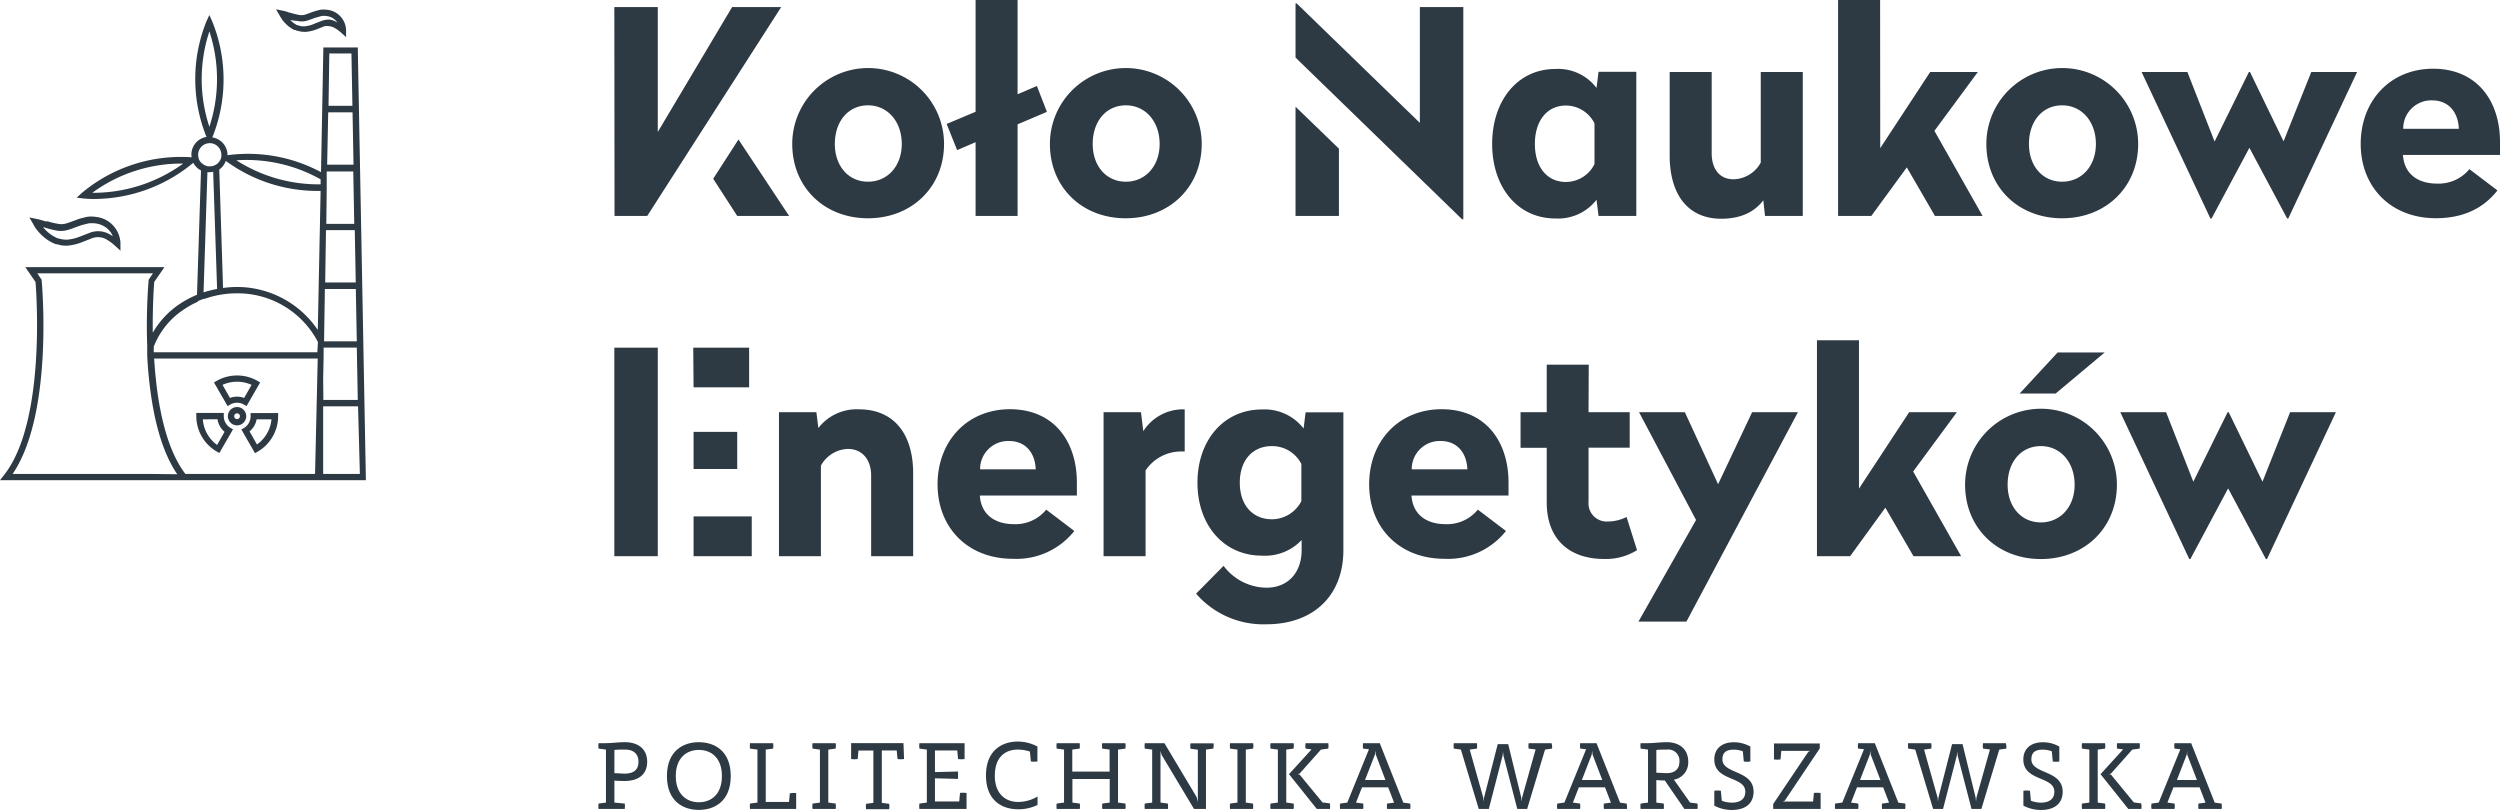
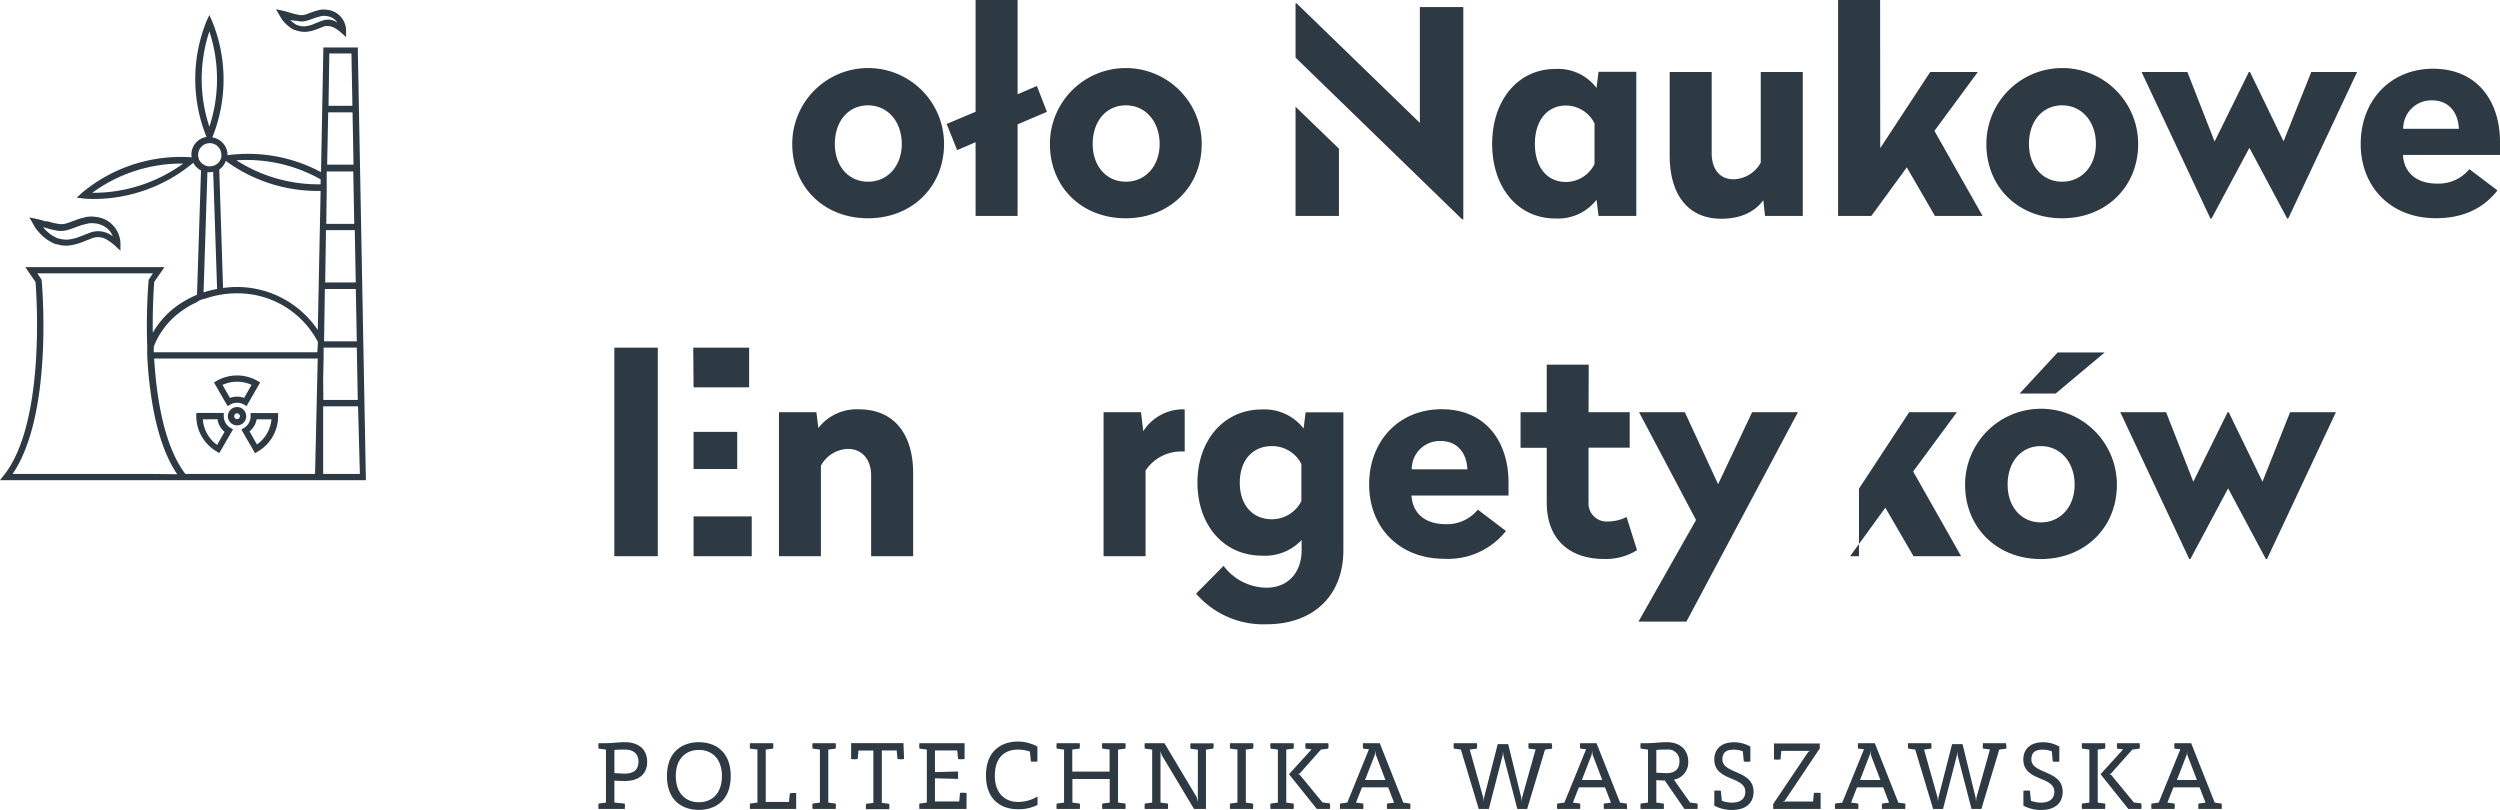
<svg xmlns="http://www.w3.org/2000/svg" viewBox="0 0 382.08 123.78">
  <defs>
    <style>.cls-1{fill:#2d3943;}</style>
  </defs>
  <title>Zasób 1</title>
  <g id="Warstwa_2" data-name="Warstwa 2">
    <g id="Warstwa_1-2" data-name="Warstwa 1">
-       <path class="cls-1" d="M93.89,1.08h6.64V20.17L111.89,1.08h7.5L98.92,33h-5ZM109,27.32l3.86-6L120.6,33h-7.93Z" />
      <path class="cls-1" d="M144.28,22c0,6.59-4.94,11.36-11.62,11.36S121.08,28.62,121.08,22a11.6,11.6,0,0,1,23.2,0Zm-16.69,0c0,3.38,2.08,5.77,5.07,5.77s5.16-2.39,5.16-5.77-2.12-5.9-5.16-5.9S127.59,18.56,127.59,22Z" />
      <path class="cls-1" d="M155.52,19V33H149.1V21.73l-2.82,1.21-1.6-4,4.42-1.86V0h6.42V14.4l2.95-1.26L160,17.09Z" />
      <path class="cls-1" d="M183.66,22c0,6.59-4.94,11.36-11.62,11.36S160.46,28.62,160.46,22a11.6,11.6,0,0,1,23.2,0ZM167,22c0,3.38,2.08,5.77,5.07,5.77s5.16-2.39,5.16-5.77-2.12-5.9-5.16-5.9S167,18.56,167,22Z" />
      <path class="cls-1" d="M198,8.8V.52h.17L217,18.78V1.08h6.64V33.52h-.18Zm0,7.51,6.63,6.41V33H198Z" />
      <path class="cls-1" d="M244,13.44l.31-2.47h5.77V33h-5.77L244,30.53a7.43,7.43,0,0,1-6.28,2.86c-5.81,0-9.67-4.81-9.67-11.4s3.86-11.45,9.67-11.45A7.35,7.35,0,0,1,244,13.44ZM234.58,22c0,3.6,1.91,5.81,4.73,5.81a4.89,4.89,0,0,0,4.38-2.73V18.86a4.89,4.89,0,0,0-4.38-2.73C236.49,16.13,234.58,18.39,234.58,22Z" />
      <path class="cls-1" d="M275.52,33h-5.77l-.26-2.39c-1.21,1.61-3.21,2.82-6.42,2.82-5.16,0-7.89-3.77-7.89-9.67V11h6.42v12.4c0,2.39,1.17,4,3.34,4a4.87,4.87,0,0,0,4.16-2.55V11h6.42Z" />
      <path class="cls-1" d="M287.36,22.64,295,11h7.28L295.64,20,303,33h-7.28l-4.3-7.42L286,33h-5.08V0h6.42Z" />
      <path class="cls-1" d="M326.78,22c0,6.59-4.94,11.36-11.62,11.36S303.58,28.62,303.58,22a11.6,11.6,0,0,1,23.2,0Zm-16.69,0c0,3.38,2.08,5.77,5.07,5.77s5.16-2.39,5.16-5.77-2.12-5.9-5.16-5.9S310.09,18.56,310.09,22Z" />
      <path class="cls-1" d="M349.72,33.39h-.17l-5.77-10.8L338,33.39h-.18L327.3,11h7l4.16,10.63L343.7,11h.17L349,21.6,353.24,11h7Z" />
      <path class="cls-1" d="M382.08,21.68v2H367.25c.17,2.78,2.12,4.38,5.24,4.38a6.07,6.07,0,0,0,4.91-2.21l4.29,3.25c-2.17,2.78-5.29,4.25-9.41,4.25-6.9,0-11.49-4.77-11.49-11.36s4.51-11.49,11.1-11.49C378.78,10.54,382.08,15.66,382.08,21.68Zm-14.79-2h8.5c-.09-2.47-1.52-4.34-4.08-4.34A4.29,4.29,0,0,0,367.29,19.69Z" />
      <path class="cls-1" d="M93.89,53.13h6.64V85H93.89Zm12.06,0h8.54V59.2H106ZM106,66h6.67v5.68H106Zm0,12.92h8.89V85H106Z" />
      <path class="cls-1" d="M139.56,72.34V85h-6.42V72.69c0-2.43-1.35-4.08-3.56-4.08a4.88,4.88,0,0,0-4.12,2.56V85h-6.41V63h5.72l.3,2.42a7.4,7.4,0,0,1,6.25-2.86C136.69,62.58,139.56,66.4,139.56,72.34Z" />
-       <path class="cls-1" d="M164.58,73.73v2H149.75c.17,2.77,2.13,4.38,5.25,4.38a6.07,6.07,0,0,0,4.9-2.22l4.29,3.26a11.28,11.28,0,0,1-9.41,4.25c-6.89,0-11.49-4.77-11.49-11.37s4.51-11.49,11.1-11.49C161.29,62.58,164.58,67.7,164.58,73.73Zm-14.79-2h8.5c-.08-2.47-1.51-4.33-4.07-4.33A4.29,4.29,0,0,0,149.79,71.73Z" />
      <path class="cls-1" d="M181.06,69h-.52a6.54,6.54,0,0,0-5.46,2.9V85h-6.42V63h5.72l.35,2.9a7.21,7.21,0,0,1,6.33-3.34Z" />
      <path class="cls-1" d="M199.23,65.49l.31-2.47h5.77V84.09c0,7-4.65,11.32-11.76,11.32a13.59,13.59,0,0,1-10.75-4.68L187,86.48a8.31,8.31,0,0,0,6.55,3.34c3.34,0,5.33-2.35,5.38-5.6V82.53a7.67,7.67,0,0,1-6.07,2.39c-5.86,0-9.85-4.69-9.85-11.15s4-11.19,9.85-11.19A7.54,7.54,0,0,1,199.23,65.49Zm-9.75,8.28c0,3.47,2,5.59,4.9,5.59a5.07,5.07,0,0,0,4.51-2.77V70.91a5,5,0,0,0-4.51-2.73C191.47,68.18,189.48,70.3,189.48,73.77Z" />
      <path class="cls-1" d="M230.55,73.73v2H215.72c.17,2.77,2.12,4.38,5.24,4.38a6.06,6.06,0,0,0,4.9-2.22l4.3,3.26a11.28,11.28,0,0,1-9.41,4.25c-6.9,0-11.5-4.77-11.5-11.37s4.51-11.49,11.11-11.49C227.25,62.58,230.55,67.7,230.55,73.73Zm-14.79-2h8.5c-.09-2.47-1.52-4.33-4.08-4.33A4.28,4.28,0,0,0,215.76,71.73Z" />
      <path class="cls-1" d="M242.78,63h6.29v5.42h-6.29v8.28a2.77,2.77,0,0,0,2.95,3,6.3,6.3,0,0,0,2.86-.69l1.6,5.07a9,9,0,0,1-5,1.35c-5.42,0-8.8-3.08-8.8-8.63V68.44h-4V63h4V55.73h6.42Z" />
      <path class="cls-1" d="M257.74,95h-7.33l8.8-15.53L250.5,63h7l5.08,11,5.2-11h7Z" />
-       <path class="cls-1" d="M284.11,74.68,291.78,63h7.29l-6.68,9.06L299.72,85h-7.28l-4.3-7.41L282.76,85h-5.07V52h6.42Z" />
+       <path class="cls-1" d="M284.11,74.68,291.78,63h7.29l-6.68,9.06L299.72,85h-7.28l-4.3-7.41L282.76,85h-5.07h6.42Z" />
      <path class="cls-1" d="M323.53,74.07c0,6.6-4.94,11.37-11.62,11.37s-11.58-4.77-11.58-11.37a11.6,11.6,0,0,1,23.2,0Zm-16.7,0c0,3.39,2.09,5.77,5.08,5.77s5.16-2.38,5.16-5.77-2.13-5.89-5.16-5.89S306.83,70.6,306.83,74.07Zm7.33-13.92h-5.5l5.81-6.28h7.19Z" />
      <path class="cls-1" d="M346.47,85.44h-.17l-5.77-10.8-5.77,10.8h-.17L324.05,63h7l4.16,10.62L340.45,63h.17l5.16,10.62L350,63h7Z" />
      <path class="cls-1" d="M93.9,119.3v3.36l1.58.15a2.81,2.81,0,0,1,0,.82h-4a2.81,2.81,0,0,1,0-.82l1.13-.15v-8.1l-1.13-.15a2.88,2.88,0,0,1,0-.83h1.13c.91,0,1.81-.15,2.88-.15,2,0,3.42,1,3.42,3s-1.44,2.93-3.42,2.93C94.94,119.36,94.41,119.34,93.9,119.3Zm0-1.13c.51,0,1,.06,1.61.06,1.24,0,2.07-.52,2.07-1.8s-.83-1.87-2.07-1.87c-.57,0-1.1,0-1.61.06Z" />
      <path class="cls-1" d="M111.68,118.61c0,3.88-2.51,5.17-4.88,5.17s-4.87-1.29-4.87-5.17,2.5-5.18,4.87-5.18S111.68,114.72,111.68,118.61Zm-1.35,0c0-2.85-1.68-4-3.53-4s-3.52,1.2-3.52,4,1.68,4,3.52,4S110.33,121.46,110.33,118.61Z" />
      <path class="cls-1" d="M121.68,121.2v2.43h-7.05a2.81,2.81,0,0,1,0-.82l1.13-.15v-8.1l-1.13-.15a2.88,2.88,0,0,1,0-.83h3.53a2.88,2.88,0,0,1,0,.83l-1.13.15v8h3.56l.12-1.31A3.94,3.94,0,0,1,121.68,121.2Z" />
      <path class="cls-1" d="M127.71,122.81a2.26,2.26,0,0,1,0,.82h-3.52a2.26,2.26,0,0,1,0-.82l1.12-.15v-8.1l-1.12-.15a2.31,2.31,0,0,1,0-.83h3.52a2.31,2.31,0,0,1,0,.83l-1.12.15v8.1Z" />
      <path class="cls-1" d="M138.17,116a3.22,3.22,0,0,1-1,0l-.12-1.3h-2.28v8h0l1.12.15a2.26,2.26,0,0,1,0,.82h-3.52a2.26,2.26,0,0,1,0-.82l1.11-.15v-8h-2.28l-.12,1.3a3.22,3.22,0,0,1-1,0v-2.43h8Z" />
      <path class="cls-1" d="M147.72,121.2v2.43h-7.2a2.81,2.81,0,0,1,0-.82l1.13-.15v-8.1l-1.13-.15a2.88,2.88,0,0,1,0-.83h6.9V116a3.16,3.16,0,0,1-1,0l-.12-1.3h-3.41V118l3.53-.09v1.13l-3.53-.09v3.54h3.71l.12-1.31A3.94,3.94,0,0,1,147.72,121.2Z" />
      <path class="cls-1" d="M158.55,114.09v2.28a3.16,3.16,0,0,1-1,0l-.15-1.51a6.1,6.1,0,0,0-1.83-.3c-2,0-3.53,1.2-3.53,4s1.68,4,3.53,4a5.75,5.75,0,0,0,3-.83v1.29a6.53,6.53,0,0,1-3,.66c-2.37,0-4.88-1.29-4.88-5.17s2.51-5.18,4.88-5.18A6.53,6.53,0,0,1,158.55,114.09Z" />
      <path class="cls-1" d="M172,122.81a2.81,2.81,0,0,1,0,.82h-3.53a2.81,2.81,0,0,1,0-.82l1.13-.15v-3.6h-5.7v3.6l1.12.15a2.26,2.26,0,0,1,0,.82h-3.52a2.26,2.26,0,0,1,0-.82l1.12-.15v-8.1l-1.12-.15a2.31,2.31,0,0,1,0-.83H165a2.31,2.31,0,0,1,0,.83l-1.12.15v3.37h5.7v-3.37l-1.13-.15a2.88,2.88,0,0,1,0-.83H172a2.88,2.88,0,0,1,0,.83l-1.13.15v8.1Z" />
      <path class="cls-1" d="M185.43,114.41l-1.12.15v9.07h-1.83l-4.95-8.26-.17-.6h0v7.89l1.13.15a2.81,2.81,0,0,1,0,.82h-3.53a2.81,2.81,0,0,1,0-.82l1.13-.15v-8.1l-1.13-.15a2.88,2.88,0,0,1,0-.83h3l4.93,8.25.18.75h0v-8l-1.12-.15a2.31,2.31,0,0,1,0-.83h3.52A2.31,2.31,0,0,1,185.43,114.41Z" />
      <path class="cls-1" d="M191.49,122.81a2.26,2.26,0,0,1,0,.82H188a2.26,2.26,0,0,1,0-.82l1.12-.15v-8.1l-1.12-.15a2.31,2.31,0,0,1,0-.83h3.52a2.31,2.31,0,0,1,0,.83l-1.12.15v8.1Z" />
      <path class="cls-1" d="M197.7,122.81a2.26,2.26,0,0,1,0,.82h-3.52a2.26,2.26,0,0,1,0-.82l1.12-.15v-8.1l-1.12-.15a2.31,2.31,0,0,1,0-.83h3.52a2.31,2.31,0,0,1,0,.83l-1.12.15v8.1Zm5.55.82h-2L197,118.32l3.45-3.79-.92-.12a2.88,2.88,0,0,1,0-.83H203a2.31,2.31,0,0,1,0,.83l-1.12.15-3.26,3.67-.3.08v0l.3.07,3.5,4.26,1.12.14A2.26,2.26,0,0,1,203.25,123.63Z" />
      <path class="cls-1" d="M215.52,123.63H212a2.26,2.26,0,0,1,0-.82l1.06-.14-.9-2.34h-4l-.92,2.33,1.1.15a2.81,2.81,0,0,1,0,.82h-3.53a2.81,2.81,0,0,1,0-.82l1.1-.15,3.31-8.15-.9-.1a2.88,2.88,0,0,1,0-.83h2.55l3.6,9.09,1.05.14A2.26,2.26,0,0,1,215.52,123.63Zm-3.78-4.42-1.48-3.9-.06-.6h0l-.06.6-1.52,3.9Z" />
      <path class="cls-1" d="M237.21,114.41l-1.08.15-2.73,9.07h-1.51l-2.12-8.17-.06-.6h0l-.06.6-2.11,8.17H226l-2.73-9.07-1.08-.15a2.88,2.88,0,0,1,0-.83h3.53a2.88,2.88,0,0,1,0,.83l-1.1.15,2.07,7.35.06.6h0l.06-.6,2.09-8.18h1.6l2,8.18.06.6h0l.06-.6,2.07-7.37-1.06-.13a2.31,2.31,0,0,1,0-.83h3.49A2.31,2.31,0,0,1,237.21,114.41Z" />
      <path class="cls-1" d="M248.66,123.63h-3.53a2.81,2.81,0,0,1,0-.82l1.07-.14-.9-2.34h-4l-.91,2.33,1.09.15a2.26,2.26,0,0,1,0,.82H238a2.26,2.26,0,0,1,0-.82l1.09-.15,3.32-8.15-.9-.1a2.31,2.31,0,0,1,0-.83H244l3.6,9.09,1,.14A2.81,2.81,0,0,1,248.66,123.63Zm-3.78-4.42-1.49-3.9-.06-.6h0l-.06.6-1.51,3.9Z" />
      <path class="cls-1" d="M259.43,123.63h-2l-3-4.35q-.68,0-1.29-.06v3.44l1.13.15a2.81,2.81,0,0,1,0,.82h-3.53a2.81,2.81,0,0,1,0-.82l1.13-.15v-8.1l-1.13-.15a2.88,2.88,0,0,1,0-.83h1.13c.91,0,1.81-.15,2.88-.15,1.83,0,3.27,1,3.27,3a2.68,2.68,0,0,1-2.19,2.73l2.47,3.5,1.13.15A2.81,2.81,0,0,1,259.43,123.63Zm-6.29-5.53c.51,0,1,.06,1.61.06,1.09,0,1.92-.53,1.92-1.73a1.71,1.71,0,0,0-1.92-1.87c-.57,0-1.1,0-1.61.06Z" />
      <path class="cls-1" d="M268,121c0,1.76-1.19,2.79-3.35,2.79a5.69,5.69,0,0,1-2.65-.66v-2.28a3.94,3.94,0,0,1,1,0l.15,1.53a4.42,4.42,0,0,0,1.53.29c1.13,0,2.06-.45,2.06-1.67,0-2.41-4.74-1.56-4.74-4.93,0-1.56,1.05-2.63,3-2.63a5.13,5.13,0,0,1,2.51.66v2.28a3.22,3.22,0,0,1-1,0l-.15-1.56a4.08,4.08,0,0,0-1.38-.25c-1.18,0-1.74.45-1.74,1.5C263.28,118.35,268,117.65,268,121Z" />
      <path class="cls-1" d="M278.25,121.2v2.43H271v-.75l5.38-8,.3-.12v0h-4.44l-.12,1.3a3.16,3.16,0,0,1-1,0v-2.43h7v.75l-5.36,8-.3.12v0h4.64l.12-1.31A3.94,3.94,0,0,1,278.25,121.2Z" />
      <path class="cls-1" d="M291.17,123.63h-3.53a2.81,2.81,0,0,1,0-.82l1.07-.14-.9-2.34h-4l-.91,2.33,1.09.15a2.26,2.26,0,0,1,0,.82h-3.52a2.26,2.26,0,0,1,0-.82l1.09-.15,3.32-8.15-.9-.1a2.31,2.31,0,0,1,0-.83h2.55l3.6,9.09,1.05.14A2.81,2.81,0,0,1,291.17,123.63Zm-3.78-4.42-1.49-3.9-.06-.6h0l-.06.6-1.51,3.9Z" />
      <path class="cls-1" d="M306.63,114.41l-1.08.15-2.73,9.07h-1.51l-2.12-8.17-.06-.6h0l-.06.6-2.11,8.17h-1.52l-2.73-9.07-1.08-.15a2.88,2.88,0,0,1,0-.83h3.53a2.88,2.88,0,0,1,0,.83l-1.1.15,2.07,7.35.06.6h0l.06-.6,2.09-8.18h1.6l2,8.18.06.6h0l.06-.6,2.07-7.37-1.06-.13a2.31,2.31,0,0,1,0-.83h3.49A2.31,2.31,0,0,1,306.63,114.41Z" />
      <path class="cls-1" d="M315.24,121c0,1.76-1.18,2.79-3.34,2.79a5.76,5.76,0,0,1-2.66-.66v-2.28a4,4,0,0,1,1,0l.15,1.53a4.38,4.38,0,0,0,1.53.29c1.12,0,2.05-.45,2.05-1.67,0-2.41-4.74-1.56-4.74-4.93,0-1.56,1.05-2.63,3-2.63a5.06,5.06,0,0,1,2.5.66v2.28a3.16,3.16,0,0,1-1,0l-.15-1.56a4.12,4.12,0,0,0-1.38-.25c-1.19,0-1.74.45-1.74,1.5C310.49,118.35,315.24,117.65,315.24,121Z" />
      <path class="cls-1" d="M321.72,122.81a2.26,2.26,0,0,1,0,.82H318.2a2.26,2.26,0,0,1,0-.82l1.12-.15v-8.1l-1.12-.15a2.31,2.31,0,0,1,0-.83h3.52a2.31,2.31,0,0,1,0,.83l-1.12.15v8.1Zm5.55.82h-2l-4.24-5.31,3.45-3.79-.92-.12a2.88,2.88,0,0,1,0-.83H327a2.31,2.31,0,0,1,0,.83l-1.12.15-3.26,3.67-.3.08v0l.3.07,3.5,4.26,1.12.14A2.26,2.26,0,0,1,327.27,123.63Z" />
      <path class="cls-1" d="M339.54,123.63H336a2.81,2.81,0,0,1,0-.82l1.07-.14-.9-2.34h-4l-.92,2.33,1.09.15a2.26,2.26,0,0,1,0,.82h-3.52a2.26,2.26,0,0,1,0-.82l1.1-.15,3.31-8.15-.9-.1a2.88,2.88,0,0,1,0-.83h2.55l3.6,9.09,1.05.14A2.81,2.81,0,0,1,339.54,123.63Zm-3.78-4.42-1.49-3.9,0-.6h0l-.06.6-1.51,3.9Z" />
      <path class="cls-1" d="M5.53,35c.21.26.43.52.66.76A6.77,6.77,0,0,0,8,37.09l.14.06a3.52,3.52,0,0,0,.42.18l.13,0c.15,0,.31.09.47.12a4.55,4.55,0,0,0,1.31.08A8.18,8.18,0,0,0,12.57,37l1.5-.59a2.58,2.58,0,0,1,2.23.2,7.59,7.59,0,0,1,1.34,1l.77.71,0-1.05a3.83,3.83,0,0,0-.17-1.13,4.32,4.32,0,0,0-.47-1.05,4.18,4.18,0,0,0-1.9-1.63,4.54,4.54,0,0,0-1.28-.32,4.81,4.81,0,0,0-1.3,0l-1.08.27-.46.16-.65.24a11.29,11.29,0,0,1-1.16.39,2.74,2.74,0,0,1-1.11,0,11,11,0,0,1-1.56-.38L7,33.84l-.51-.15c-.31-.09-.63-.18-1-.25l-1-.21.53.92A8.13,8.13,0,0,0,5.53,35Zm1.14-.27.37.11a15,15,0,0,0,1.67.41,3.84,3.84,0,0,0,1.48-.06,11.32,11.32,0,0,0,1.28-.43l.71-.25a3.59,3.59,0,0,1,.35-.12l1-.25a4.13,4.13,0,0,1,1,0,3.27,3.27,0,0,1,1,.26A3.17,3.17,0,0,1,17,35.63a4.16,4.16,0,0,1,.24.47c-.16-.11-.32-.2-.48-.29a3.54,3.54,0,0,0-3-.25l-1.5.58a6.92,6.92,0,0,1-1.88.48,3.84,3.84,0,0,1-1-.07,2.24,2.24,0,0,1-.37-.1l-.11,0a3.27,3.27,0,0,1-.33-.14l-.12-.06a5.56,5.56,0,0,1-1.49-1.11,4.72,4.72,0,0,1-.37-.41Z" />
      <path class="cls-1" d="M54.69,7.72V7.25H49.42l-.36,19.06a23.59,23.59,0,0,0-14.29-2.59h0s0,0,0-.07A2.73,2.73,0,0,0,32.45,21l0,0a23.64,23.64,0,0,0,0-17.69L32,2.3l-.44.94a23.64,23.64,0,0,0,0,17.69l0,0a2.73,2.73,0,0,0-2.31,2.69,2,2,0,0,0,.05.42h0a23.6,23.6,0,0,0-16.82,5.47l-.76.7,1,.12a14,14,0,0,0,1.61.08,23.79,23.79,0,0,0,15.21-5.53l0,0a2.72,2.72,0,0,0,1.18,1.17h0l-.61,19a15.1,15.1,0,0,0-2,1h0c-.34.2-.66.42-1,.65a13.2,13.2,0,0,0-3.76,4.15c-.05-4,.17-7.11.22-7.76l1.56-2.26H3.87L5.43,43.1C5.57,44.85,7,64.55.61,72.61L0,73.39H55.92ZM14.1,29.47A23.07,23.07,0,0,1,28,25,23.51,23.51,0,0,1,14.1,29.47ZM32,4.8a23.37,23.37,0,0,1,0,14.58A23.22,23.22,0,0,1,32,4.8ZM30.36,24.24l0-.1a1.57,1.57,0,0,1-.08-.49A1.78,1.78,0,0,1,32,21.88h.11a1.78,1.78,0,0,1,1.72,1.77,1.36,1.36,0,0,1,0,.2.66.66,0,0,0,0,.14,1.82,1.82,0,0,1-.8,1.16,2.76,2.76,0,0,1-.39.18,2,2,0,0,1-.55.09l-.27,0a1.8,1.8,0,0,1-.69-.26A1.76,1.76,0,0,1,30.36,24.24Zm2.82,19.92a16.23,16.23,0,0,0-2,.5l-.07,0,.59-18.34a2.77,2.77,0,0,0,.3,0,2.25,2.25,0,0,0,.58-.07ZM23,72.43H1.93c6.21-9.1,4.52-28.68,4.44-29.54v-.12l-.67-1H23.38l-.67,1v.12a88.55,88.55,0,0,0-.21,10c0,.31,0,.63,0,1,0,.16,0,.31,0,.47.09,1.73.24,3.55.49,5.37.62,4.7,1.83,9.43,4.1,12.75Zm25.15,0H28.33C25.12,68.22,23.94,61,23.56,54.79h25Zm.35-18.59h-25l0-.86a12,12,0,0,1,3.66-5c.31-.25.64-.49,1-.72h0a12.35,12.35,0,0,1,2-1.11L30.3,46c.26-.12.53-.22.81-.32l.14,0a14.79,14.79,0,0,1,5-.85,13.83,13.83,0,0,1,12.34,7.44h0Zm.07-3.41a14.9,14.9,0,0,0-12.38-6.57,16.22,16.22,0,0,0-2.1.15l-.58-18.1a2.75,2.75,0,0,0,1-1.32h0a23.66,23.66,0,0,0,14.1,4.59H49ZM49,28.17v0a23.23,23.23,0,0,1-12.87-3.67A23.08,23.08,0,0,1,49,27.41v.76h0Zm1.33-20h3.38l.15,8H50.21Zm-.17,9h3.72l.15,8H50Zm-.23,12,0-1V28l0-1.12v-.67h4.06l.15,8H49.87Zm-.11,6h4.4l.15,8H49.7Zm-.17,9h4.73l.15,8h-5L49.53,52h0Zm-.26,13.75.07-3.44V53.12h5.07l.15,8H49.42Zm0,14.55V62.1h5.33L55,72.43H49.42Z" />
      <path class="cls-1" d="M43.11,3c.16.19.32.39.5.57a5.17,5.17,0,0,0,1.34,1l.1,0c.1,0,.2.09.33.13l.09,0,.37.1a3.84,3.84,0,0,0,1,.06,6.12,6.12,0,0,0,1.61-.4l1.11-.44A2,2,0,0,1,50.31,4a2,2,0,0,1,.8.26,5.09,5.09,0,0,1,1,.71l.78.7,0-1a2.76,2.76,0,0,0-.13-.88,3.06,3.06,0,0,0-.36-.8,3.23,3.23,0,0,0-2.45-1.5,4.2,4.2,0,0,0-1,0l-.81.21-.34.12-.48.17a7.83,7.83,0,0,1-.85.29,2,2,0,0,1-.77,0A11.09,11.09,0,0,1,44.55,2l-.25-.07c-.14,0-.27-.09-.38-.11a5.57,5.57,0,0,0-.73-.19l-1-.21.53.92C42.81,2.54,43,2.76,43.11,3Zm2.43.22a2.89,2.89,0,0,0,1.14,0,9.89,9.89,0,0,0,1-.32l.52-.19.93-.26a2.34,2.34,0,0,1,.74,0,2.26,2.26,0,0,1,1.69,1A2.74,2.74,0,0,0,50.36,3a3.09,3.09,0,0,0-1.15.17l-1.09.43A4.93,4.93,0,0,1,46.76,4a2.35,2.35,0,0,1-.74,0l-.26-.07-.08,0-.23-.1-.09,0a4.4,4.4,0,0,1-1-.77A8.86,8.86,0,0,0,45.54,3.2Z" />
      <path class="cls-1" d="M37.63,63.61a1.4,1.4,0,1,0-1.4,1.4A1.4,1.4,0,0,0,37.63,63.61Zm-1.4.44a.44.44,0,0,1-.44-.44.44.44,0,0,1,.88,0A.44.44,0,0,1,36.23,64.05Z" />
      <path class="cls-1" d="M35.2,61.82a2.1,2.1,0,0,1,2.06,0l.42.24,2.08-3.61-.41-.24a6.31,6.31,0,0,0-6.24,0l-.41.24,2.08,3.61Zm3.25-3-1.14,2a3,3,0,0,0-2.16,0l-1.14-2A5.37,5.37,0,0,1,38.45,58.82Z" />
      <path class="cls-1" d="M33.11,69l.41.24,2.09-3.62-.41-.24a2.07,2.07,0,0,1-1-1.79v-.48H30v.48A6.27,6.27,0,0,0,33.11,69Zm.13-4.93A3.09,3.09,0,0,0,34.32,66l-1.14,2A5.3,5.3,0,0,1,31,64.09Z" />
      <path class="cls-1" d="M38.3,63.61a2.07,2.07,0,0,1-1,1.79l-.41.24,2.08,3.62.42-.24a6.29,6.29,0,0,0,3.12-5.41v-.48H38.3Zm.92.48h2.27a5.28,5.28,0,0,1-2.22,3.84l-1.13-2A3.09,3.09,0,0,0,39.22,64.09Z" />
    </g>
  </g>
</svg>